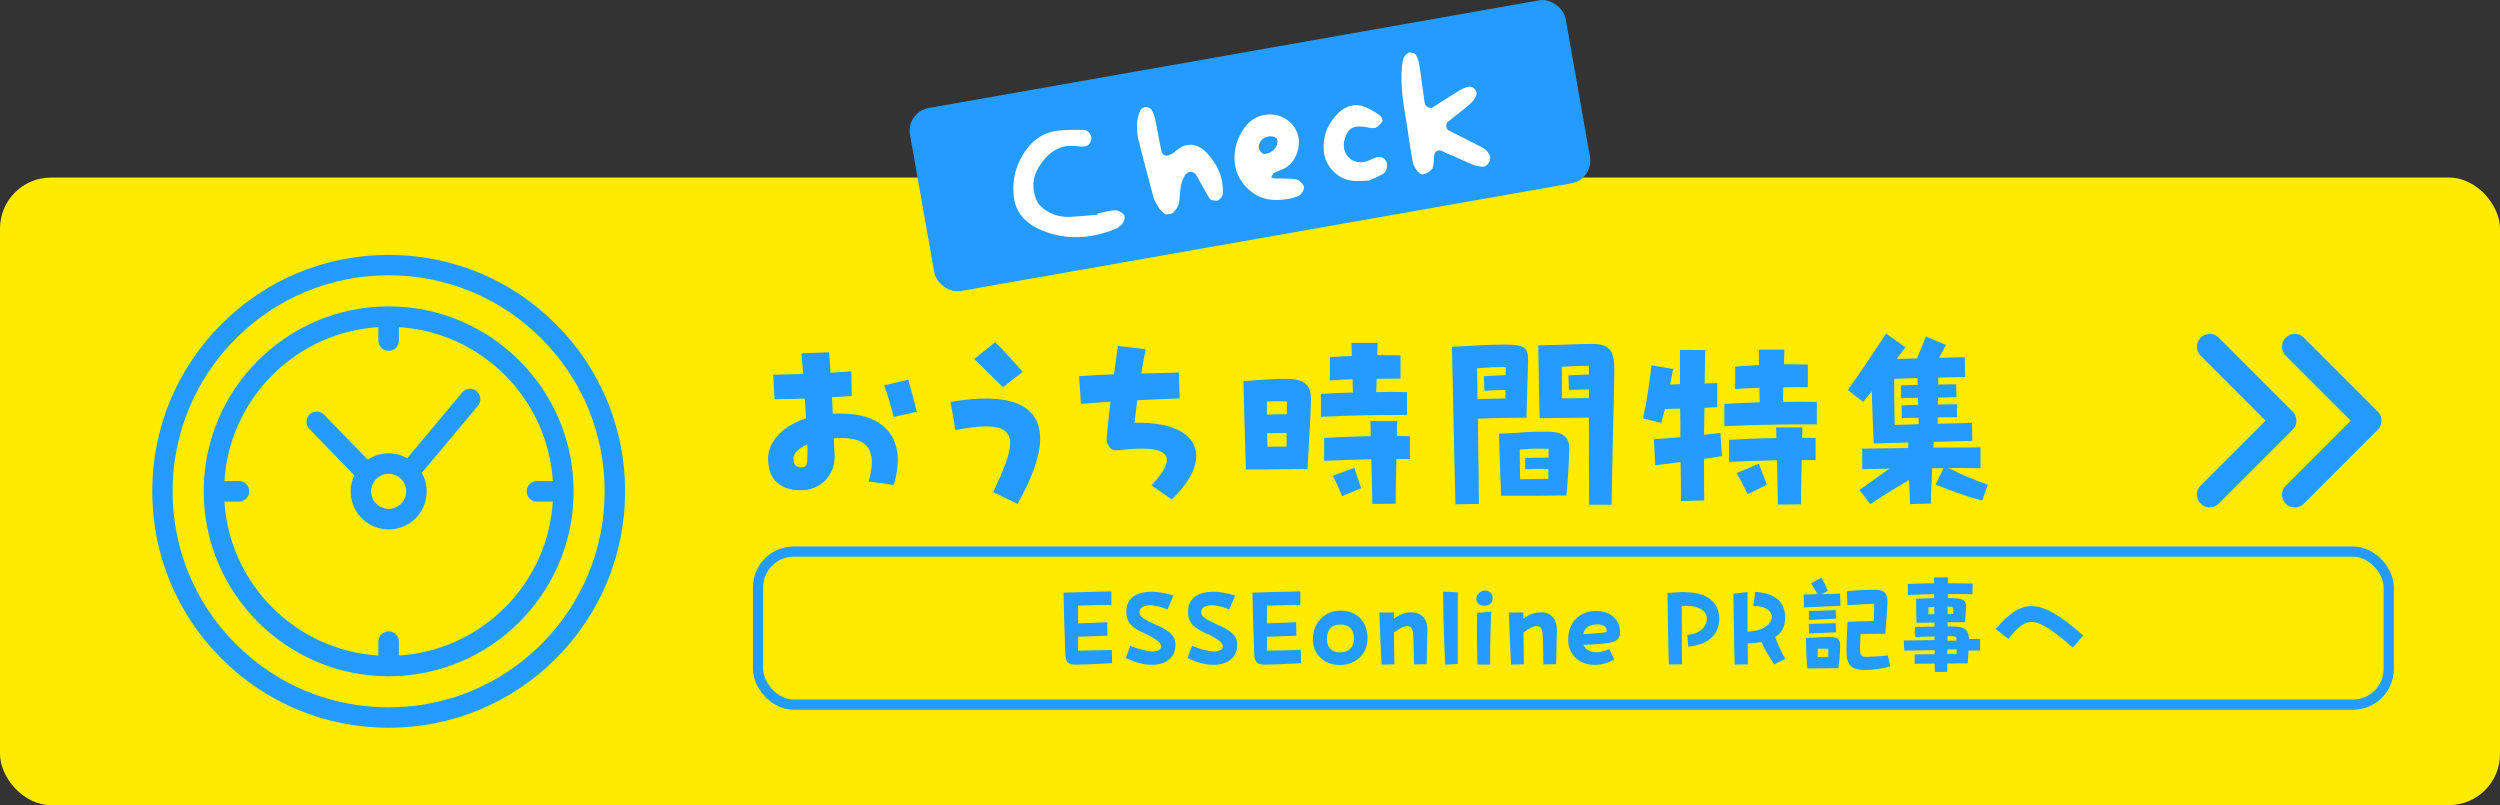
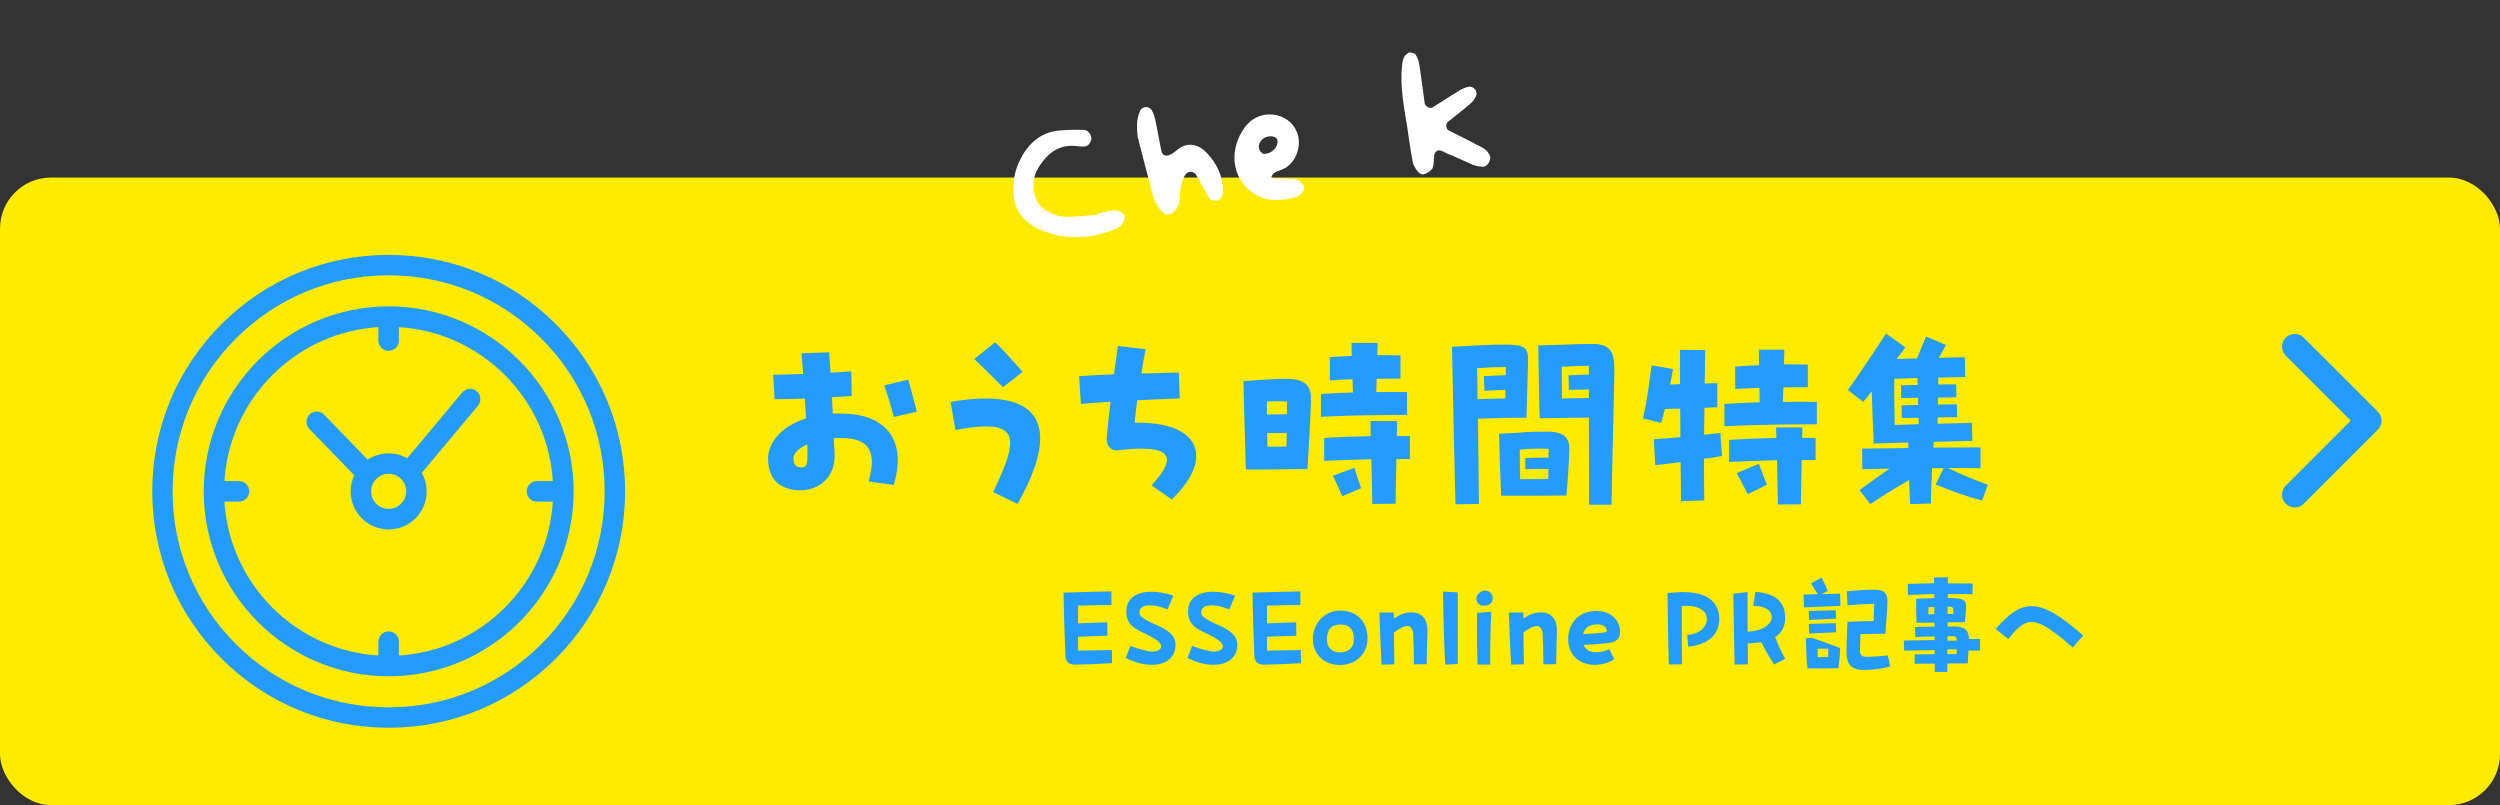
<svg xmlns="http://www.w3.org/2000/svg" id="_レイヤー_2" viewBox="0 0 490 157.8">
  <rect x="0" y="0" width="490" height="157.8" fill="#333333" stroke="none" />
  <defs>
    <style>.cls-1{fill:#ffeb00;}.cls-2{stroke-width:.96px;}.cls-2,.cls-3,.cls-4{stroke:#249bff;}.cls-2,.cls-5{fill:#249bff;}.cls-2,.cls-4{stroke-linecap:round;stroke-linejoin:round;}.cls-6{fill:#fff;}.cls-3{stroke-miterlimit:10;stroke-width:2px;}.cls-3,.cls-4{fill:none;}.cls-4{stroke-width:5px;}</style>
  </defs>
  <g id="_レイヤー_4">
    <rect class="cls-1" y="34.8" width="490" height="123" rx="10" ry="10" />
-     <rect class="cls-5" x="179.75" y="10.34" width="130.5" height="36.42" rx="4.5" ry="4.5" transform="translate(-1.24 42.98) rotate(-10)" />
    <path class="cls-6" d="M292.04,30.57c.14.31,0,.94-.23,1.3-.18.36-.64.75-1,.81-.65,0-1.38-.12-2.02-.35-1.7-.68-3.37-1.55-5.11-2.23-.74-.26-1.63-1.16-2.37-.2-.35.47-.22,1.34-.31,2.01-.08.43-.08,1-.37,1.27-.44.49-1.04.86-1.68,1-.31.09-.89-.29-1.13-.63-.41-.55-.83-1.19-.93-1.83-.44-2.28-.74-4.57-1.08-6.86-.63-3.89-1.41-7.8-1.03-11.79.11-.86.14-1.89.94-2.48.21-.17.42-.34.56-.32.43.08,1,.13,1.19.43.32.56.61,1.22.71,1.91.38,2.52.71,5.04,1.05,7.57.1.69,1.02,1.2,1.54.89,1.75-1.11,3.5-2.26,5.26-3.32.6-.37,1.26-.66,1.9-.75.36-.1.92.19,1.15.48.28.29.42.92.28,1.22-.28.65-.7,1.23-1.24,1.69-1.37,1.19-2.88,2.31-4.3,3.46-.54.46-.44,1.42.12,1.72,2.28,1.16,4.56,2.26,6.8,3.47.56.29,1.03.92,1.31,1.54Z" />
-     <path class="cls-6" d="M270.47,22.62c.32.23.62.98.46,1.2-.34.52-.91,1.12-1.45,1.25-.63.14-1.38-.12-2.05-.21-2.3-.31-3.36.37-3.92,2.6-.65,2.53,1.27,4.73,3.83,4.29.87-.13,1.67-.72,2.57-.95.68-.15,1.38.12,1.75.77.43.68.17,2.08-.52,2.47-.99.57-2.05,1.01-2.88,1.37-1.17.04-2.09.13-3.04.04-2.99-.25-5.59-2.91-5.76-5.92-.21-2.92.82-5.46,2.95-7.47,1.44-1.34,3.24-1.85,5.13-1.1,1.04.4,2.03,1.05,2.92,1.67Z" />
    <path class="cls-6" d="M254.19,25.87c.95,2.25.11,5.42-1.97,6.85-.72.53-1.67.72-2.49,1.17-.26.13-.39.53-.58.84.2.06.41.27.64.23,1.37.07,2.76-.04,4.15.17.57.05,1.18.67,1.53,1.17.42.64-.4,1.98-1.17,2.19-.67.24-1.3.38-1.39.44-3.24.58-5.67.29-7.81-1.49-4.59-3.71-3.57-9.72-.69-13.01,2.84-3.24,8.21-2.41,9.77,1.43ZM250.41,27.84c-.03-.23-.03-.51-.14-.63-.58-.76-2.2-.61-2.97.21-.69.71-.77,1.71-.16,2.37.16.16.38.36.57.38,1.36.03,2.64-1.1,2.69-2.33Z" />
    <path class="cls-6" d="M236.43,29.86c2.17,2.25,3.41,4.92,3.24,8.13-.02.52-.81,1.43-1.29,1.37-.48-.07-1.09-.12-1.28-.42-.99-1.58-1.79-3.2-2.74-4.79-.19-.3-.78-.54-1.15-.48-.37.06-.83.41-1.01.76-.86,1.44-.89,3.09-1.03,4.7-.05.94-.44,1.75-1.13,2.47-.41.39-1.5.6-1.88.24-.33-.32-.7-.6-.94-.98-.49-.77-.99-1.58-1.21-2.44-1.04-3.78-1.99-7.62-3-11.49-.22-1.75-.35-3.6.51-5.32.14-.35.7-.62,1.08-.63s.93.24,1.12.58c.32.56.56,1.23.7,1.86.45,2.04.76,4.1,1.21,6.14.2,1,1.03,1.25,2.1.57.38-.25.76-.54,1.09-.82,1.62-1.37,3.84-1.28,5.61.56Z" />
    <path class="cls-6" d="M220.22,41.99c.54.48,0,1.92-.77,2.36-.17.12-.32.33-.55.41-4.89,2.05-9.85,2.42-14.79.35-.85-.34-1.72-.82-2.41-1.37-1.75-1.33-2.8-3.04-2.99-5.26-.26-2.35.05-4.64,1.04-6.76,1.56-3.33,3.96-5.75,7.83-6.14,1.62-.15,3.21-.16,4.85-.12.84-.03,1.67,1.15,1.46,1.93-.22.74-.61,1.26-1.39,1.33-.47.02-.94,0-1.37-.07-3.44-.47-5.71,1.28-7.46,3.98-1.37,2.13-1.44,4.43-.5,6.63.31.8,1.12,1.52,1.84,1.97,1.36.92,2.96,1.33,4.59,1.28,1.86-.09,3.71-.28,5.56-.42-.01-.09-.03-.18-.03-.23,1.13-.26,2.26-.57,3.37-.65.56-.04,1.27.37,1.71.77Z" />
    <path class="cls-5" d="M175.18,95.05l-4.92-.68c1.72-6.08-.12-8.52-5.4-8.52-.48,0-.96,0-1.44.04.08,1.16.12,2.16.16,3.04.24,4.4-2.92,7.16-6.6,7.16-2.8,0-6.44-1.04-6.44-6.28,0-2.72,2.24-6.16,7.44-7.8l-.24-3.88c-2.08.04-4.12.12-5.92.12l-.28-4.8c1.84-.04,3.84-.08,5.88-.16-.12-1.44-.24-2.84-.32-4.04l5.4-.2c.12,1.28.2,2.64.28,4,1.4-.08,2.8-.16,4.08-.28l.08,4.84c-1.2.08-2.52.2-3.88.24.08,1.12.12,2.2.16,3.24.56-.04,1.12-.04,1.68-.04,7.48,0,13.2,4.04,10.28,14ZM158.23,87.09c-1.76.8-2.72,1.84-2.72,2.68,0,1.28.44,1.84,1.6,1.84,1,0,1.16-.56,1.16-2.64,0-.52,0-1.16-.04-1.88ZM175.18,81.73c-.48-1.88-1.16-4.24-1.88-6.2l4.72-1.12c.64,2.2,1.04,3.88,1.68,6.28l-4.52,1.04Z" />
    <path class="cls-5" d="M194.67,96.45c2-4.24,3.32-7.44,3.32-9.6s-1.36-3.28-4.68-3.28c-1.56,0-3.56.24-6.04.72l-.96-5.52c11.4-1.96,17.56.44,17.56,7.16,0,3.28-1.44,7.56-4.44,12.84l-4.76-2.32ZM190.95,70.37l4.08-3.28c1.32,1.16,3.72,3.88,5.4,5.8l-3.84,3c-1.52-1.44-3.96-3.96-5.64-5.52Z" />
    <path class="cls-5" d="M234.46,89.37c0,2.52-1.64,5.52-4.8,8.52l-3.96-2.76c5.16-5.56,4.16-8.16-6.6-6.88-1.68.2-2.28-1.44-2.2-2.32.24-2.6.48-4.96.76-7.2-1.96.12-3.88.28-5.8.44l-.36-5.44c2.32-.16,4.6-.28,6.84-.36.24-1.8.48-3.64.76-5.56l5.44.64c-.32,1.68-.6,3.24-.84,4.76,2.4-.08,4.88-.12,7.36-.2l.16,5.08c-2.76.12-5.52.2-8.32.36-.2,1.44-.36,2.88-.52,4.4,8.2-.16,12.08,2.64,12.08,6.52Z" />
    <path class="cls-5" d="M256.95,78.53c-.08,3.16-.28,6.32-.68,13.4h-.96c-2.88.04-4.6.04-6.8.08h-4.32c-.24-8.96-.4-12.92-.48-17.32l.84-.04c3.16-.28,5.68-.4,7.56-.4,4.08,0,4.92,1.68,4.84,4.28ZM248.31,78.69v2.56c1.36-.04,2.52-.04,3.92-.04,0-.84.04-1.64.04-2.52-1.6-.08-2.8-.04-3.96,0ZM248.43,87.57c1.28-.04,2.44-.04,3.72-.04.04-1,.04-1.88.04-2.68-1.36,0-2.48.04-3.84.04.04.84.04,1.76.08,2.68ZM275.78,81.33c-4.88,0-10.28.04-16.88.36v-4.48c2.08-.12,4.16-.24,6.28-.28-.04-.84-.08-1.68-.08-2.6-1.6.04-3.08.12-4.44.24v-4.56c1.52-.12,2.92-.2,4.28-.24,0-.84-.04-1.68-.04-2.56h5.12c0,.4-.04,1.28-.08,2.4,1.44,0,2.92,0,4.56.04v4.56c-1.56,0-3.16,0-4.68.04-.04.92-.04,1.84-.08,2.6,2.12-.04,4.12-.04,6.04,0v4.48ZM276.34,89.97h-2.64c-.08,3.56-.16,6.92-.16,8.76l-4.56.04-.2-8.76c-2.84.08-5.92.16-9.24.32v-4.48c3.04-.2,6.16-.32,9.12-.36,0-1.04-.04-2.08-.04-2.96h5.2c0,.92,0,1.92-.04,2.92.88,0,1.72.04,2.56.04v4.48ZM265.47,91.69c.36,1.32.84,2.52,1.32,4l-3.72,1.56c-.44-1.04-1.24-2.88-1.84-4l4.24-1.56Z" />
    <path class="cls-5" d="M289.67,82.05c.08,7,.2,14.4.2,16.72l-4.6.08c-.12-3.6-.56-24.83-.68-30.87l4.88-.28c2.24-.12,4.24-.16,5.56-.16,3.8,0,4.48.6,4.48,3.08-.12,3.72-.2,6.64-.32,11.24-3.48,0-6.64.08-9.52.2ZM289.51,72.17c.04,1.72.08,3.8.08,6.08,1.56-.08,3.32-.12,5.48-.16v-1.68c-1.48.04-2.68.12-4.12.2l-.12-2.88c1.2-.04,2.84-.16,4.28-.2,0-.56.04-1.12.04-1.6-1.72,0-3.52.08-5.64.24ZM307.58,88.21c-.08,2.64-.28,6-.56,8.92h-2.16c-2.96.04-4.28.04-6.8.04h-3.84c-.2-4.12-.32-8.48-.4-12.16l3.28-.16c2.96-.28,4.72-.24,6.28-.24,3.4,0,4.28,1.44,4.2,3.6ZM297.95,93.93c2.12-.04,3.44-.04,5.52-.04v-1.96c-1.72-.04-2.68-.04-4.52.04v-2.2c1.84-.08,2.88-.08,4.56-.08,0-.56,0-1.12.04-1.72-2.4-.08-3.64-.04-5.68.16,0,1.92.04,3.96.08,5.8ZM316.42,72.77c0,.64-.04,1.32-.04,2.08-.16,7.64-.48,20.44-.52,24.08h-4.4l-.04-17.08c-2.4.04-5.04.04-9.64.12-.08-1.16-.2-8.96-.28-14.28l4.56-.12c2.88-.12,4.44-.16,6.04-.16,3.8,0,4.32,1.84,4.32,5.36ZM311.42,78.01v-1.68c-1.32.04-2.68.08-3.92.08l-.08-2.84c1.08-.08,2.52-.12,4-.16v-1.72c-1.52,0-3.32.08-5.32.2.04,2.48.04,4.36.04,6.2,2.08-.04,3.68-.04,5.28-.08Z" />
    <path class="cls-5" d="M333.99,89.93c0,2.52,0,5.2.04,8.16l-4.56.12c0-2.68-.04-5.2-.08-7.64-1.72.24-3.44.44-4.96.6l-.28-5.08c1.64-.12,3.44-.24,5.2-.4,0-1.92,0-3.76-.04-5.6-1.04,0-2.08.04-3,.08-.2.84-.44,1.72-.72,2.72l-3.56-.88c.84-3.72,1.12-6.28,1.68-10.4l4.2.72c-.2,1.12-.36,2.12-.56,3.04.64-.04,1.28-.04,1.92-.08v-6.72l4.96.04-.12,6.56c.88-.04,1.72-.04,2.48-.08v4.72l-2.52.12c-.04,1.76-.04,3.48-.08,5.28l3.2-.36.32,4.52c-1.04.2-2.24.4-3.52.56ZM356.1,78.77v4.4c-5.04,0-11.32.04-18.12.36v-4.36c2.24-.16,4.56-.24,6.92-.32-.04-.88-.04-1.84-.04-2.84-1.68.08-3.28.12-4.76.24v-4.4c1.68-.12,3.2-.24,4.68-.28,0-1-.04-2-.04-3.04h5c0,.44-.04,1.56-.08,2.88,1.48,0,3,0,4.68.04v4.44c-1.6,0-3.24,0-4.8.04-.04,1.04-.08,2.04-.08,2.84,2.36-.04,4.6-.04,6.64,0ZM353.22,85.81c.92,0,1.76.04,2.64.04v4.32h-2.72c-.08,3.48-.16,6.68-.16,8.68l-4.52.04c-.04-1.92-.08-5.24-.16-8.68-2.84.08-5.92.16-9.4.32v-4.32c3.16-.2,6.28-.32,9.28-.36-.04-.72-.04-1.4-.08-2.08h5.16c0,.68,0,1.36-.04,2.04ZM344.75,90.89c.44,1.36,1,2.6,1.56,4.12l-3.76,1.84c-.56-1.04-1.48-2.96-2.16-4.12l4.36-1.84Z" />
    <path class="cls-5" d="M389.62,95.01l-1.12,3.08c-3.08-.76-5.92-1.84-9.12-3.12l1.56-3.2h-2.24c-.12,2.64-.24,5.16-.24,6.92l-4.08.12c-.04-1.28-.12-2.96-.2-4.72-2.8,1.64-5.32,3.16-7.6,4.72l-2.12-2.76c1.28-.96,3.64-2.6,5.88-4.2l-5.32.12-.04-4.04,9.04-.12v-1.08c-.92.04-1.8.04-2.6.08l-4.16.12c-.16-3.12-.28-6.4-.4-10.24-.8,1-1.36,1.72-1.68,2.08l-3-2.32c2.24-3.12,5.84-8.52,7.48-11.08l3.8,2.72c-.6.8-1.16,1.56-1.72,2.28l4-.12c.6-1.44,1.6-3.96,1.76-4.28l3.92,1.64c-.24.44-.8,1.48-1.4,2.52l5.08-.12.08,3.88-5.28.12v1.36c1.4-.04,2.68-.04,3.52-.04l.04,2.52c-.72.04-2.08.04-3.6.08-.04.44-.04.92-.04,1.36,1.52-.04,2.88-.04,3.72-.04l.04,2.52-3.8.04v1.24c2.64-.08,5.12-.12,6.72-.16l.08,3.52-7.56.2c-.04.36-.04.76-.08,1.12,3.44,0,6.68-.04,9.24-.04v4.08c-1.8-.04-4-.04-6.36-.04,2.6,1.28,4.96,2.28,7.8,3.28ZM371.35,83.29c1.36-.04,3-.08,4.72-.16,0-.36-.04-.8-.04-1.24l-3.28.04-.04-2.48c.92-.04,2.04-.08,3.24-.08,0-.48,0-.92-.04-1.4-1.28,0-2.48.04-3.28.04l-.04-2.48c.92-.04,2.04-.08,3.28-.08-.04-.48-.04-.92-.04-1.36-1.44.04-2.96.12-4.56.16,0,3.4.04,6.2.08,9.04Z" />
    <polyline class="cls-4" points="449.78 67.95 464.28 82.45 449.78 96.95" />
-     <polyline class="cls-4" points="433.1 67.95 447.6 82.45 433.1 96.95" />
    <path class="cls-2" d="M108.61,63.87c-8.66-8.66-20.18-13.43-32.43-13.43s-23.77,4.77-32.43,13.43c-8.66,8.66-13.43,20.18-13.43,32.43s4.77,23.77,13.43,32.43c8.66,8.66,20.18,13.43,32.43,13.43s23.77-4.77,32.43-13.43c8.66-8.66,13.43-20.18,13.43-32.43s-4.77-23.77-13.43-32.43ZM106.45,126.58c-8.09,8.09-18.84,12.54-30.28,12.54s-22.19-4.45-30.28-12.54c-8.09-8.09-12.54-18.84-12.54-30.28s4.45-22.19,12.54-30.28c8.09-8.09,18.84-12.54,30.28-12.54s22.19,4.45,30.28,12.54c8.09,8.09,12.54,18.84,12.54,30.28s-4.45,22.19-12.54,30.28Z" />
    <path class="cls-2" d="M93.12,77.04c-.65-.54-1.61-.45-2.15.19l-11.04,13.2c-.94-.6-2.01-.97-3.15-1.07-1.72-.15-3.4.33-4.77,1.36l-8.84-9.11c-.59-.6-1.55-.62-2.16-.03-.6.59-.62,1.55-.03,2.16l8.99,9.27s.03.03.05.05c-1.28,2.43-1.05,5.5.82,7.74,1.2,1.43,2.88,2.3,4.73,2.46.21.02.41.03.62.03,1.63,0,3.2-.57,4.47-1.63,1.43-1.2,2.3-2.88,2.46-4.73.13-1.53-.23-3.02-1.03-4.3l11.23-13.42c.54-.65.45-1.61-.19-2.15ZM80.08,96.64c-.09,1.04-.58,1.99-1.38,2.66-1.65,1.39-4.13,1.17-5.52-.48-1.39-1.65-1.17-4.13.48-5.52.71-.6,1.59-.92,2.51-.92.12,0,.23,0,.35.02,1.04.09,1.99.58,2.66,1.38.67.8.99,1.82.9,2.86Z" />
    <path class="cls-2" d="M76.18,60.53c-19.73,0-35.77,16.05-35.77,35.77s16.05,35.77,35.77,35.77,35.77-16.05,35.77-35.77-16.05-35.77-35.77-35.77ZM77.7,128.99v-3.23c0-.84-.68-1.53-1.53-1.53s-1.53.68-1.53,1.53v3.23c-16.83-.78-30.38-14.33-31.16-31.16h3.36c.84,0,1.53-.68,1.53-1.53s-.68-1.53-1.53-1.53h-3.36c.78-16.83,14.33-30.38,31.16-31.16v3.14c0,.84.68,1.53,1.53,1.53s1.53-.68,1.53-1.53v-3.14c16.83.78,30.38,14.33,31.16,31.16h-3.62c-.84,0-1.53.68-1.53,1.53s.68,1.53,1.53,1.53h3.62c-.78,16.83-14.33,30.38-31.16,31.16Z" />
-     <rect class="cls-3" x="148.58" y="108.11" width="319.61" height="30" rx="7" ry="7" />
    <path class="cls-5" d="M217.99,129.98c-3.81.22-5.21.26-7.24.29-1.47-.02-1.87-.59-1.94-2.02-.11-2.53-.31-8.67-.35-12.1l1.5-.04c1.83-.07,5.59-.15,7.88-.2v2.66c-1.34.02-4.07.04-6.54.13v3.48c1.87-.09,4.22-.15,5.72-.22l.04,2.64c-2,.09-3.74.11-5.77.2,0,.97,0,1.89.02,2.73,2.86-.04,4.38-.07,6.62-.13l.04,2.6Z" />
    <path class="cls-5" d="M220.65,128.97l.9-2.38c1.54.64,3.45,1.08,4.07,1.1,1.08.04,1.96-.29,1.96-.97s-.64-1.39-3.83-2.86c-2.22-1.03-3.01-2.11-2.99-4.09.02-2.46,1.96-3.79,4.91-3.79,1.28,0,2.73.24,4.31.75l-1.14,2.73c-3.23-1.34-5.46-.95-5.5.48-.02.68.24,1.21,3.21,2.51,2.11.92,3.85,1.94,3.85,3.89,0,2.53-1.85,3.96-4.64,3.96h-.2c-1.5-.02-3.19-.48-4.91-1.34Z" />
    <path class="cls-5" d="M232.75,128.97l.9-2.38c1.54.64,3.45,1.08,4.07,1.1,1.08.04,1.96-.29,1.96-.97s-.64-1.39-3.83-2.86c-2.22-1.03-3.01-2.11-2.99-4.09.02-2.46,1.96-3.79,4.91-3.79,1.28,0,2.73.24,4.31.75l-1.14,2.73c-3.23-1.34-5.46-.95-5.5.48-.02.68.24,1.21,3.21,2.51,2.11.92,3.85,1.94,3.85,3.89,0,2.53-1.85,3.96-4.64,3.96h-.2c-1.5-.02-3.19-.48-4.91-1.34Z" />
    <path class="cls-5" d="M255.02,129.98c-3.81.22-5.21.26-7.24.29-1.47-.02-1.87-.59-1.94-2.02-.11-2.53-.31-8.67-.35-12.1l1.5-.04c1.83-.07,5.59-.15,7.88-.2v2.66c-1.34.02-4.07.04-6.54.13v3.48c1.87-.09,4.22-.15,5.72-.22l.04,2.64c-2,.09-3.74.11-5.77.2,0,.97,0,1.89.02,2.73,2.86-.04,4.38-.07,6.62-.13l.04,2.6Z" />
    <path class="cls-5" d="M257.32,125.25c0-3.06,2.27-5.57,5.37-5.57,3.45,0,5.35,2.35,5.35,5.46s-2.42,5.21-5.44,5.21-5.28-2.11-5.28-5.1ZM265.36,125.25c0-2.38-1.43-2.86-2.66-2.84-1.91.02-2.62,1.14-2.62,2.95,0,1.47.92,2.53,2.53,2.51,1.83-.02,2.75-1.03,2.75-2.62Z" />
    <path class="cls-5" d="M279.77,123.54v.35c-.04,2.13-.07,3.06-.15,6.29l-2.49.04c-.02-2.79-.07-4.42-.15-6.01-.07-1.12-.7-1.52-1.08-1.52-.7,0-1.52.42-2.68,1.28.02,2.07.04,4.4.09,6.23l-2.51.07c-.15-2.33-.37-7.26-.44-10.21l2.82-.02c0,.35.02.75.02,1.19,1.25-.84,2.27-1.21,3.41-1.21,2.16,0,3.17,1.45,3.17,3.52Z" />
    <path class="cls-5" d="M282.84,115.95l2.88.15v14.04l-2.46.13c-.18-3.85-.33-6.89-.42-14.32Z" />
    <path class="cls-5" d="M289.36,117.4c0-.29.09-.62.31-.9.37-.51.9-.75,1.39-.75.79,0,1.5.55,1.5,1.5s-.68,1.47-1.72,1.47c-.9,0-1.47-.62-1.47-1.32ZM289.6,130.25c-.11-2.66-.15-7.11-.09-10.14l2.79-.2c-.15,2-.26,7.52-.22,10.36l-2.49-.02Z" />
    <path class="cls-5" d="M305.15,123.54v.35c-.04,2.13-.07,3.06-.15,6.29l-2.49.04c-.02-2.79-.07-4.42-.15-6.01-.07-1.12-.7-1.52-1.08-1.52-.7,0-1.52.42-2.68,1.28.02,2.07.04,4.4.09,6.23l-2.51.07c-.15-2.33-.37-7.26-.44-10.21l2.82-.02c0,.35.02.75.02,1.19,1.25-.84,2.27-1.21,3.41-1.21,2.16,0,3.17,1.45,3.17,3.52Z" />
    <path class="cls-5" d="M315.76,125.94c-.81.15-2.05.31-5.39.46.7,1.83,3.34,1.69,5.04.81l.97,1.98c-.9.68-2.22,1.08-3.67,1.12h-.2c-2.84,0-5.04-1.85-5.15-4.75v-.24c0-3.26,2.13-5.57,5.52-5.57,2.82,0,4.66,1.76,4.66,4.2,0,.9-.46,1.72-1.78,1.98ZM313.07,124.11c1.5-.11,1.87-.2,1.85-.48-.04-1.08-1.21-1.3-2.07-1.25-1.56.07-2.29.84-2.55,1.91,1.21-.07,2.11-.13,2.77-.18Z" />
    <path class="cls-5" d="M330.03,116.06c5.24,0,6.95,2.53,6.95,5.24,0,3.72-3.17,5.21-6.1,5.43l-.18-2.31c2.4-.07,3.85-1.63,3.85-3.08,0-1.36-1.19-2.6-4.09-2.6-.22,0-.59.02-.84.04,0,6.01,0,9.13.07,11.42l-2.6.04c-.13-3.65-.22-10.89-.26-14.02l2.79-.18h.4Z" />
    <path class="cls-5" d="M347.94,124.86c.66,1.78,1.14,2.79,1.96,4.25l-2.16,1.14c-1.01-1.56-1.78-2.86-2.53-4.4-.79.15-1.69.22-2.66.26,0,1.72.02,3.01.04,4.11l-2.6.04c-.09-3.65-.22-10.76-.26-13.88l2.79-.35v7.77c3.23-.13,4.75-1.58,4.75-2.9,0-1.14-1.28-2.2-3.63-2.13l.4-2.77c4.51.33,5.85,2.44,5.85,5.08,0,1.76-.7,2.99-1.96,3.78Z" />
-     <path class="cls-5" d="M360.66,116.34l.07,2.4-7.15.31-.07-2.51,2.79-.09c-.51-.73-.68-.99-1.34-2.13l2.07-1.1c.59,1.1.86,1.8,1.21,2.6l-1.23.64,3.65-.11ZM360.66,126.99c-.02,1.39-.11,2.38-.33,3.98h-.42c-1.52.02-2.38.02-3.54.04h-2.11c-.18-1.56-.26-3.72-.31-5.92l1.19-.09c1.25-.09,2.35-.15,3.37-.15,2.18,0,2.18.84,2.16,2.13ZM359.87,121.27c-2.2.09-3.1.13-5.28.24l-.07-1.76c2.18-.04,3.1-.09,5.28-.15l.07,1.67ZM354.52,122.28c2.18-.04,3.1-.07,5.28-.13l.07,1.78c-2.2.11-3.1.15-5.28.24l-.07-1.89ZM356.26,128.8c.75-.02,1.36-.02,2.07-.02.02-.51.02-1.06.02-1.63-.84-.02-1.47-.02-2.09,0v1.65ZM370.47,130.62c-1.32.4-3.37.7-4.95.7-3.17,0-3.61-1.47-3.61-3.96,0-.9.07-2.88.2-5.48,1.41-.09,3.67-.13,5.13-.15.04-1.34.07-2.27.11-3.39-1.69.04-3.15.15-5.24.29l-.13-2.73c2.68-.29,4.42-.33,5.63-.31,1.78.02,2.38.75,2.33,2.55-.04,1.61-.22,3.46-.42,6.09h-1.52c-.92.02-2.18.02-3.34.04-.07,1.52-.11,2.64-.11,3.08,0,1.25.57,1.41,1.41,1.39,1.12-.02,2.73-.11,4.05-.29l.46,2.16Z" />
+     <path class="cls-5" d="M360.66,116.34l.07,2.4-7.15.31-.07-2.51,2.79-.09c-.51-.73-.68-.99-1.34-2.13l2.07-1.1c.59,1.1.86,1.8,1.21,2.6l-1.23.64,3.65-.11ZM360.66,126.99c-.02,1.39-.11,2.38-.33,3.98h-.42c-1.52.02-2.38.02-3.54.04h-2.11c-.18-1.56-.26-3.72-.31-5.92l1.19-.09ZM359.87,121.27c-2.2.09-3.1.13-5.28.24l-.07-1.76c2.18-.04,3.1-.09,5.28-.15l.07,1.67ZM354.52,122.28c2.18-.04,3.1-.07,5.28-.13l.07,1.78c-2.2.11-3.1.15-5.28.24l-.07-1.89ZM356.26,128.8c.75-.02,1.36-.02,2.07-.02.02-.51.02-1.06.02-1.63-.84-.02-1.47-.02-2.09,0v1.65ZM370.47,130.62c-1.32.4-3.37.7-4.95.7-3.17,0-3.61-1.47-3.61-3.96,0-.9.07-2.88.2-5.48,1.41-.09,3.67-.13,5.13-.15.04-1.34.07-2.27.11-3.39-1.69.04-3.15.15-5.24.29l-.13-2.73c2.68-.29,4.42-.33,5.63-.31,1.78.02,2.38.75,2.33,2.55-.04,1.61-.22,3.46-.42,6.09h-1.52c-.92.02-2.18.02-3.34.04-.07,1.52-.11,2.64-.11,3.08,0,1.25.57,1.41,1.41,1.39,1.12-.02,2.73-.11,4.05-.29l.46,2.16Z" />
    <path class="cls-5" d="M388.07,127.5h-2.24c-.04.92-.11,1.74-.15,2.53h-1.8c-.42,0-1.23,0-2.2.02,0,.79-.02,1.36-.02,1.65h-2.44c0-.29,0-.86-.02-1.63-1.94,0-3.76.02-3.94.04l.02-1.85c.7-.02,2.27-.04,3.92-.04v-.79c-2.22.02-4.84.07-5.98.09l-.07-1.98c1.67-.02,3.92-.07,6.03-.09v-.7c-1.61.04-3.19.07-3.78.11l-.07-1.96c.77-.04,2.29-.07,3.83-.09v-.79c-.4,0-.79.02-1.19.02h-.15c-.42,0-.86.02-1.32.02h-.86c-.09-2.18-.07-2.75-.07-4.71l3.54-.13v-.77c-1.72.04-3.43.09-5.15.18l-.04-2.18c1.94-.07,3.59-.11,5.17-.13-.02-.42-.02-.81-.02-1.14l2.73-.02c0,.33,0,.73-.02,1.17,1.52,0,3.08.02,4.88.04l-.07,2.11c-1.63-.04-3.23-.07-4.82-.04-.02.24-.02.51-.02.77.35,0,.7.02,1.06.02,2.18.07,2.6.51,2.55,1.94-.02.59-.13,1.69-.26,2.79h-3.37v.84h1.32c2.22.02,2.82.86,2.86,2.44h2.18v2.27ZM379.12,120.39v-1.41c-.44.02-.84.04-1.14.04-.02.48-.02.9-.02,1.39.4,0,.79-.02,1.17-.02ZM383.49,128.22c.02-.33.02-.64.02-.95-.59,0-1.21.02-1.83.02v.9c.73,0,1.34,0,1.8.02ZM381.71,124.7v.88c.59,0,1.21-.02,1.8-.02-.02-.68-.18-.86-.77-.86h-1.03ZM381.73,118.89v1.45h1.1c.02-.29.02-.53.02-.7,0-.57-.18-.75-.88-.75h-.24Z" />
    <path class="cls-5" d="M393.64,125.25l-2.49-1.98c2.53-2.88,4.58-4.47,7.02-4.47,2.6,0,5.63,1.8,10.14,5.76l-2.05,2.35c-7.22-6.23-8.85-6.45-12.63-1.67Z" />
  </g>
</svg>